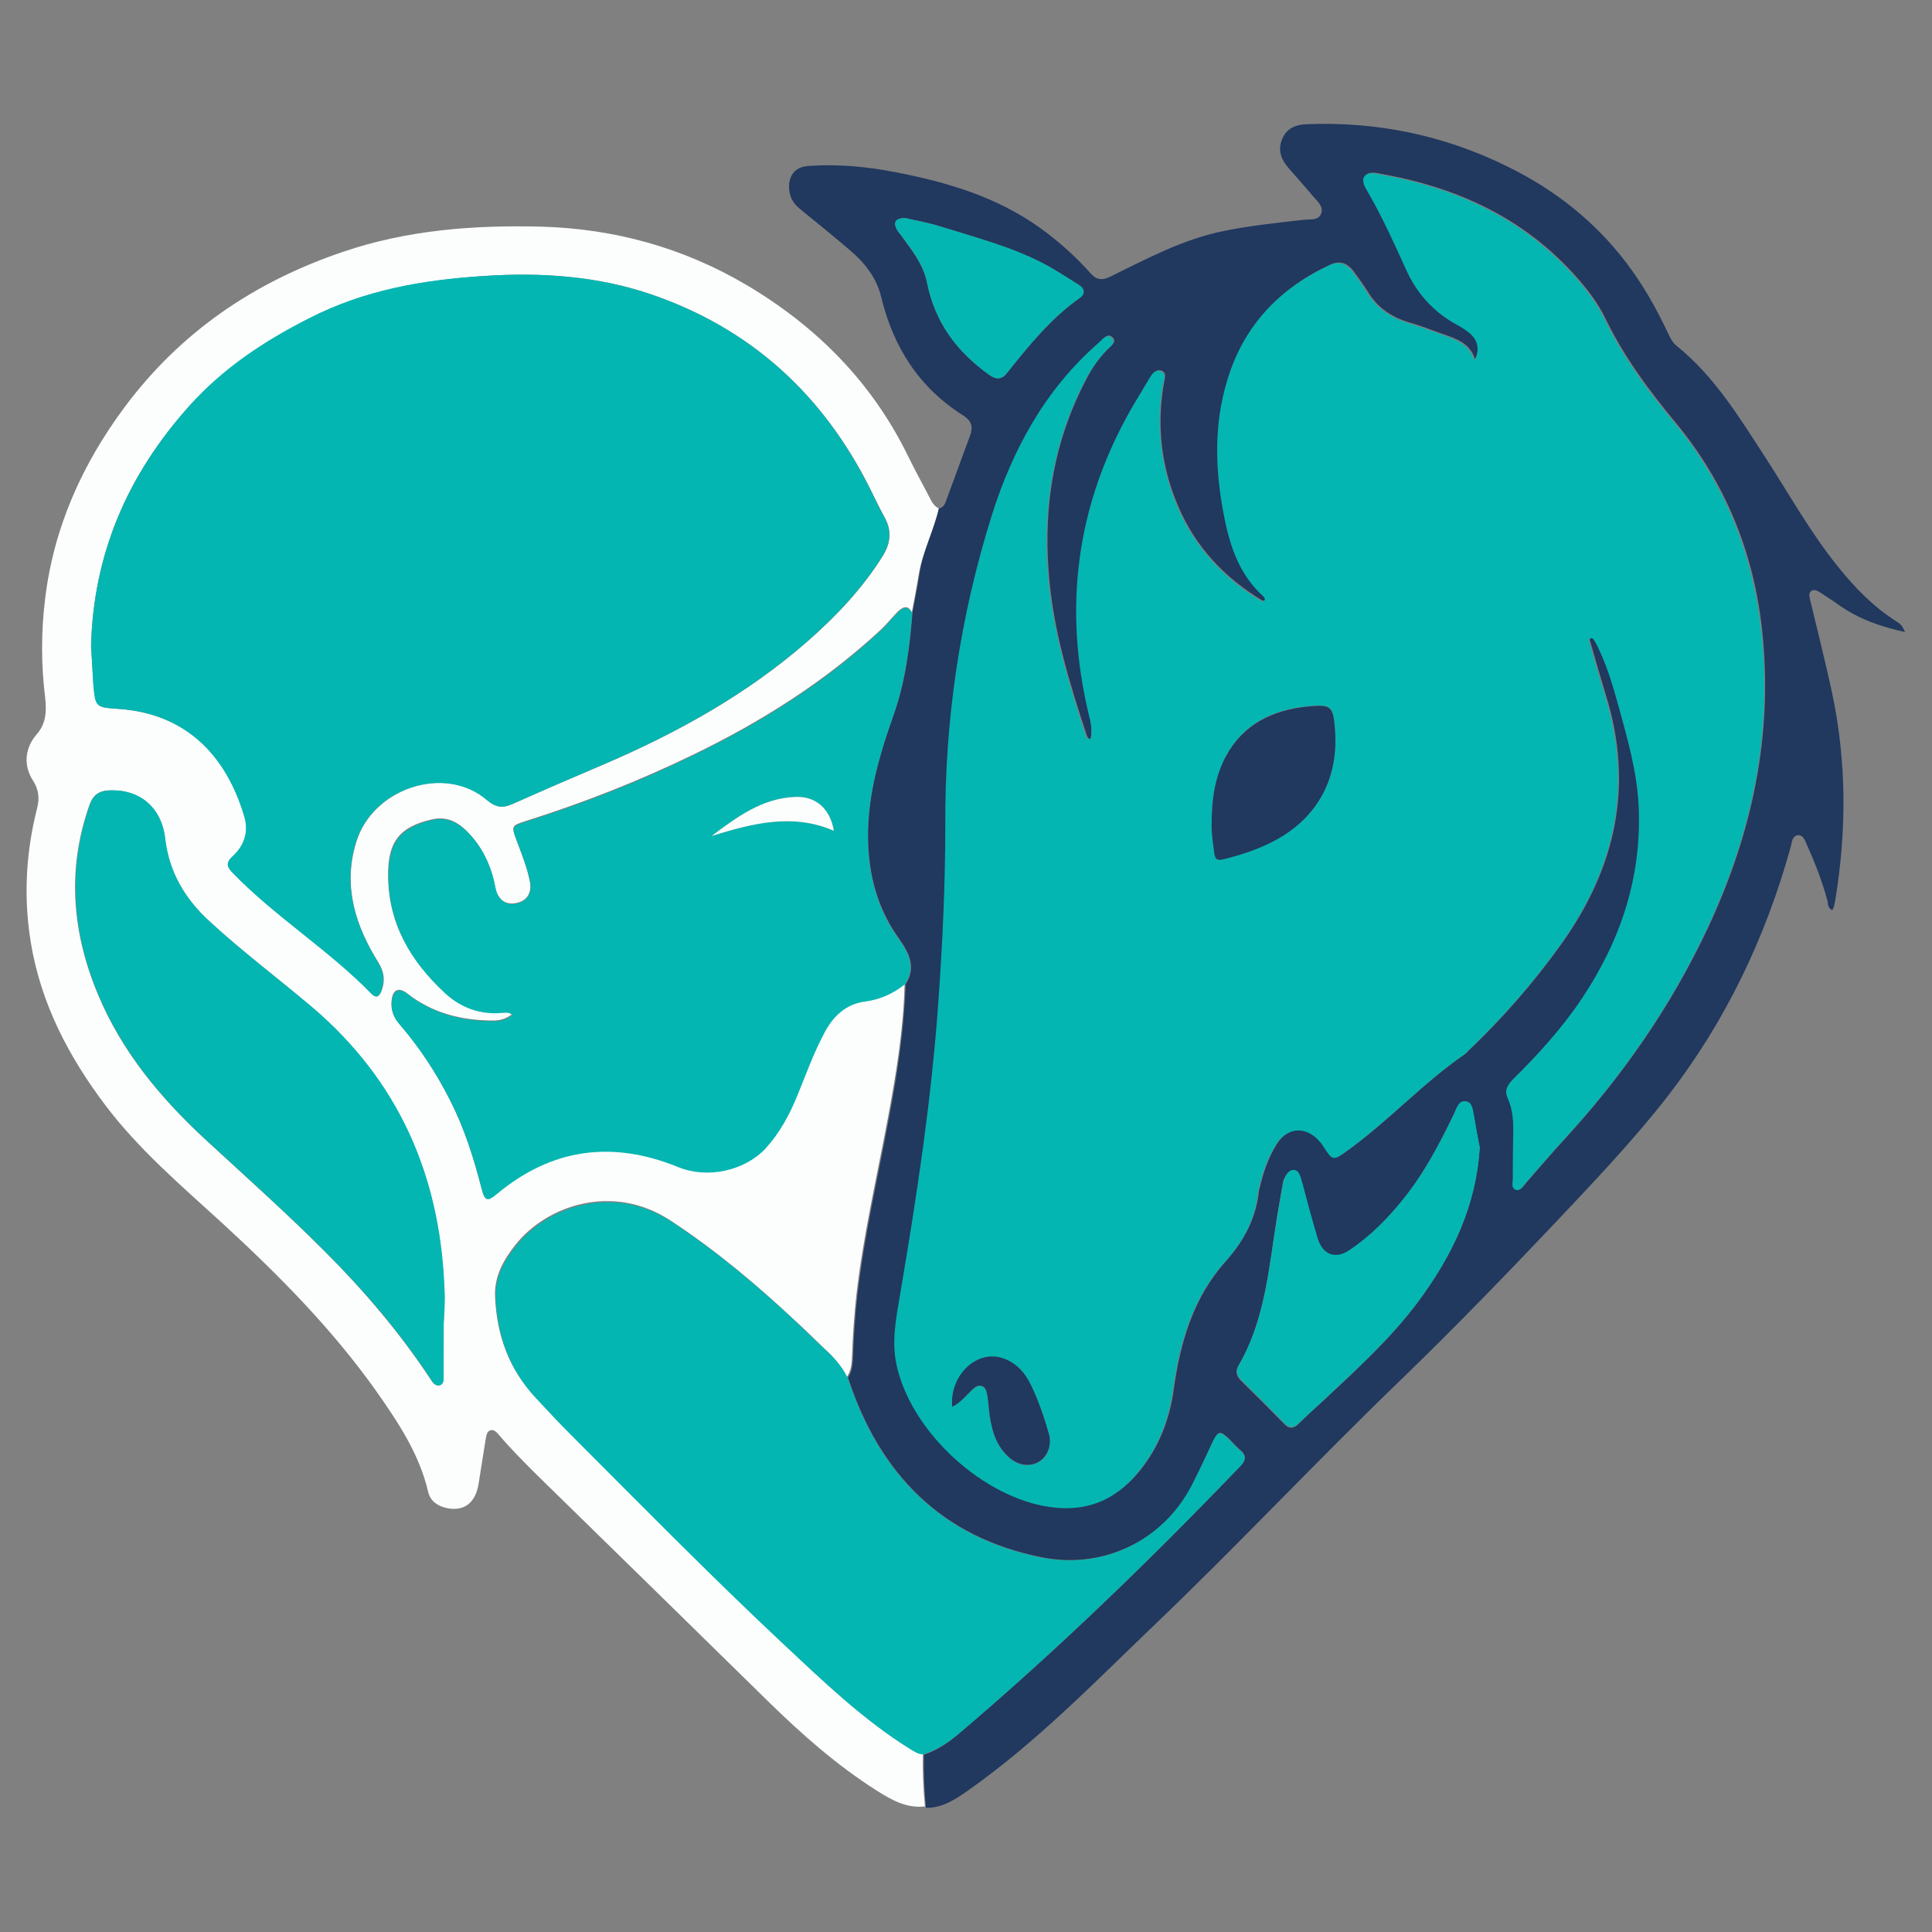
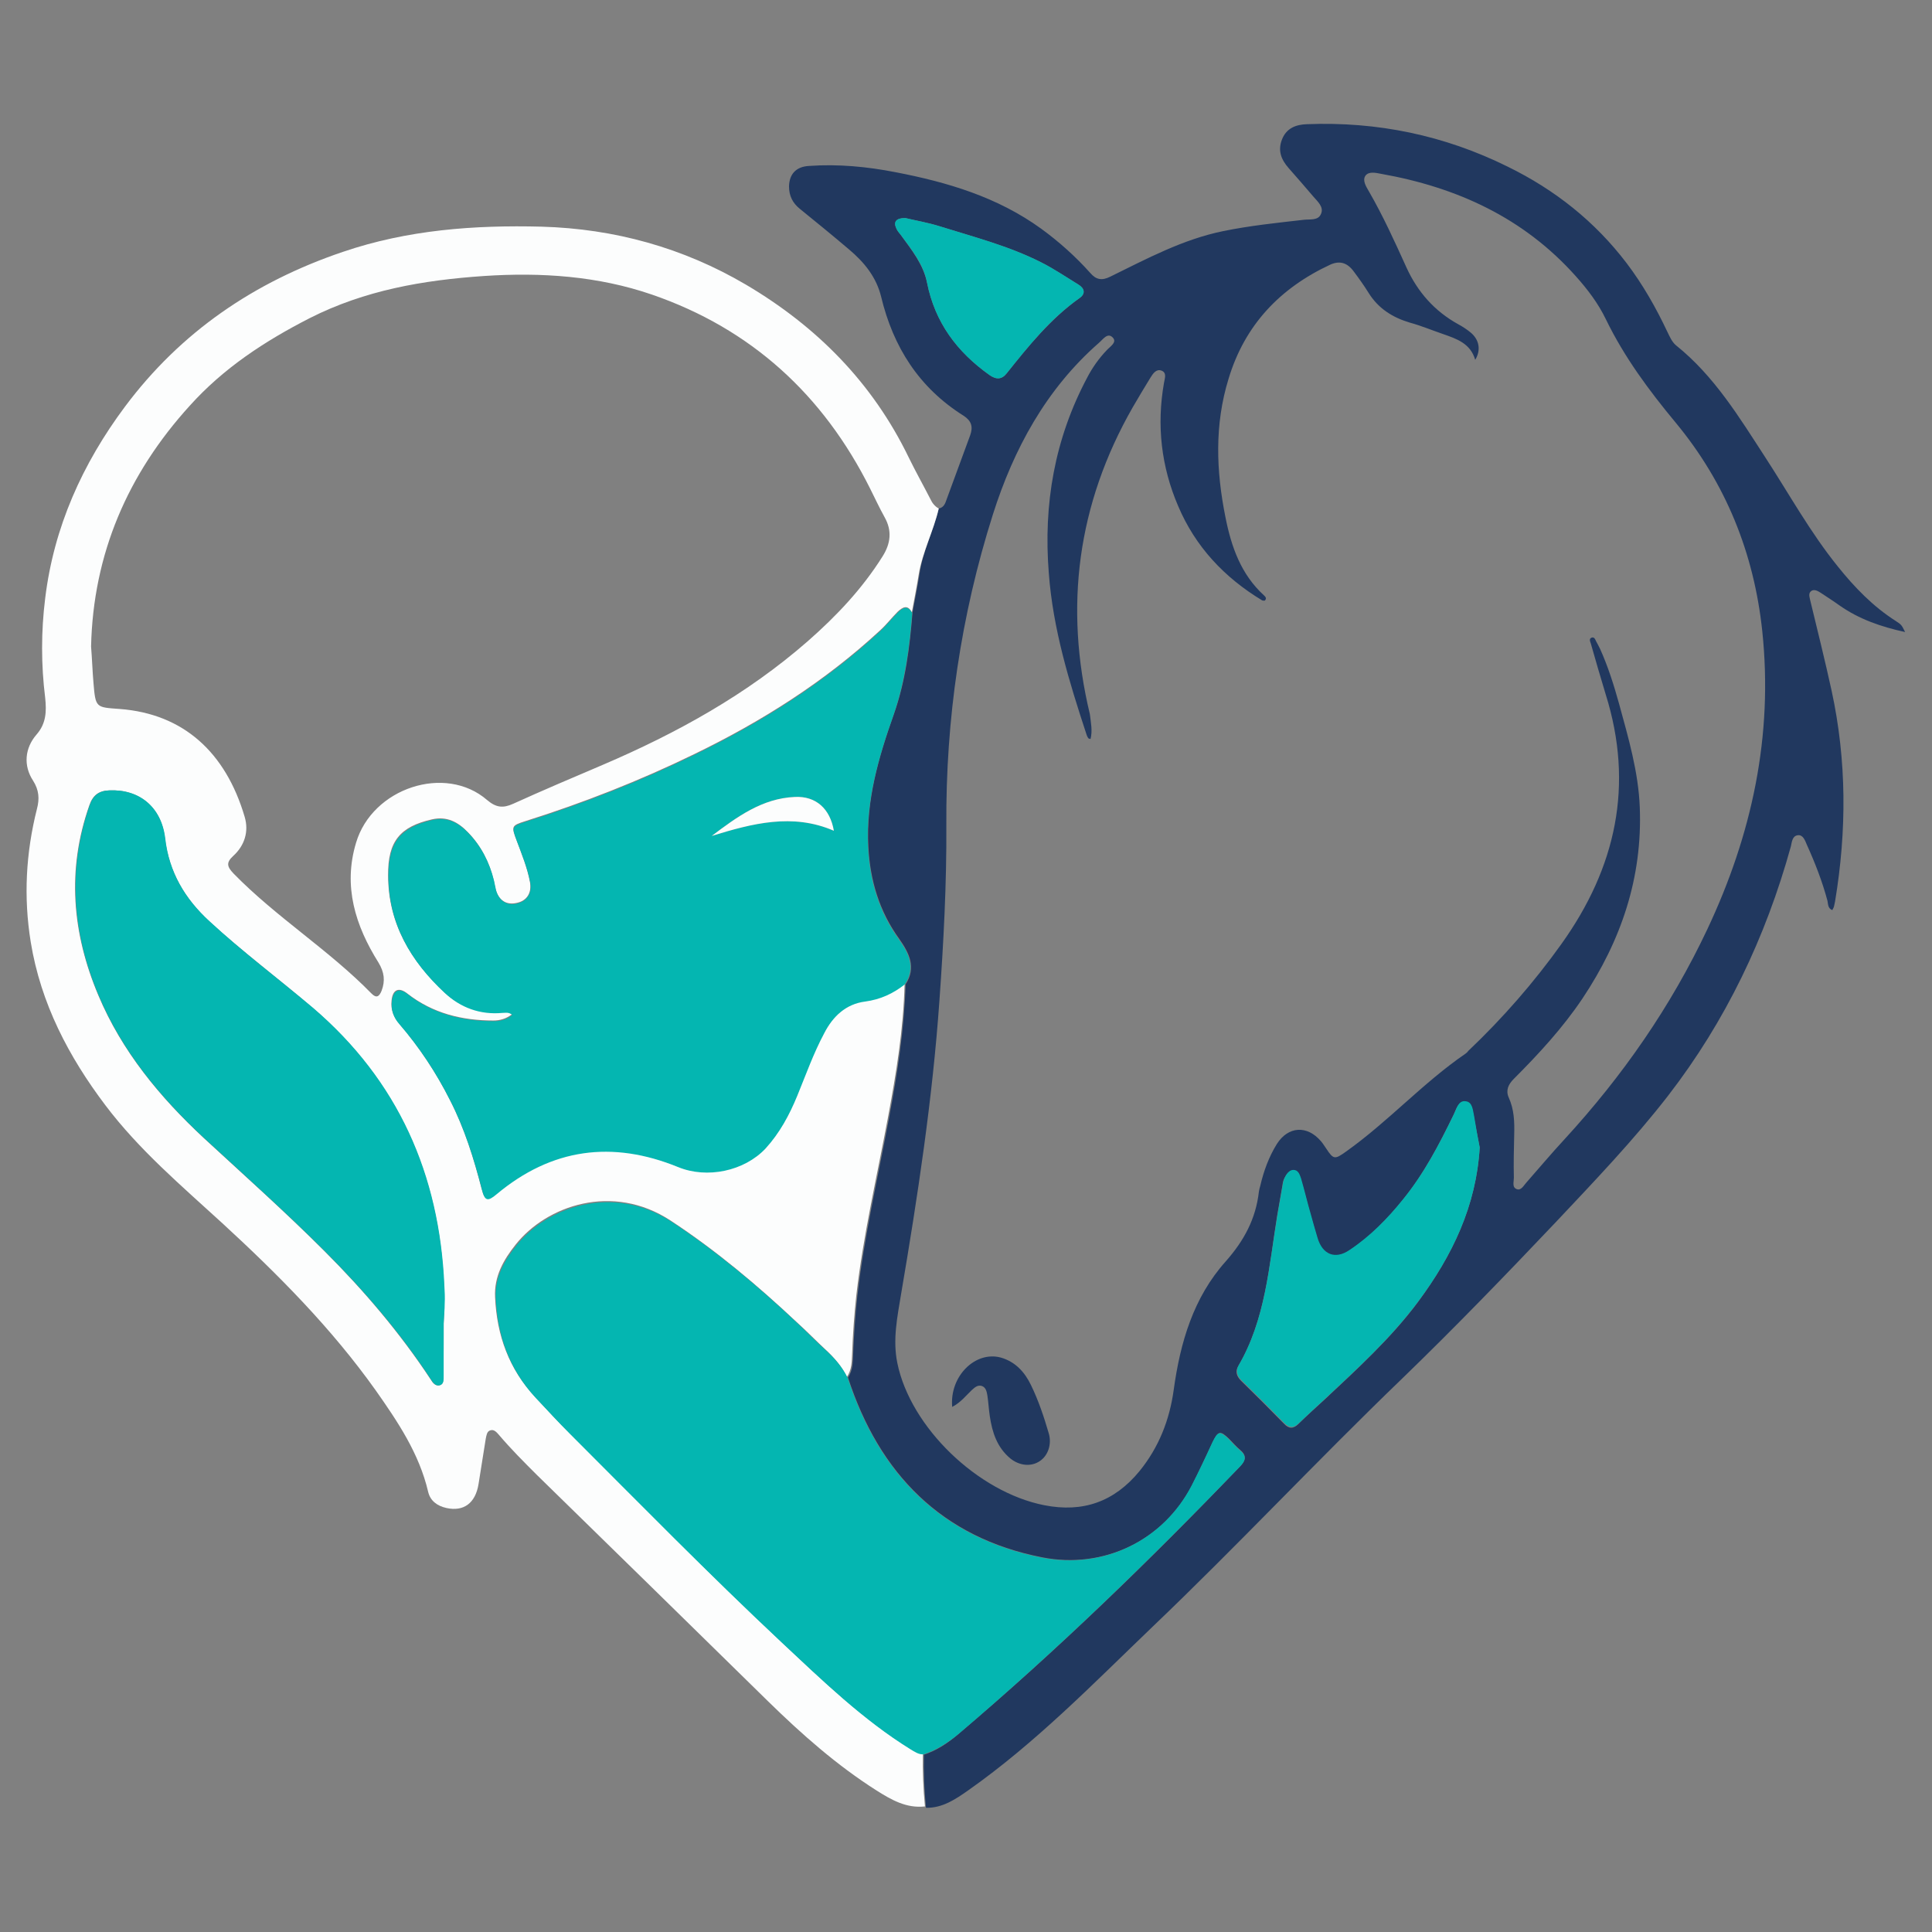
<svg xmlns="http://www.w3.org/2000/svg" id="Capa_1" x="0px" y="0px" viewBox="0 0 560 560" xml:space="preserve">
  <rect x="0" y="0" width="560" height="560" fill="#808080" stroke="none" />
  <g>
    <g>
      <path fill="#21385F" d="M272.1,147.4c1.5-0.3,1.9-1.5,2.3-2.7c2.3-6.2,4.5-12.3,6.8-18.5c0.9-2.5,0.4-4.2-1.9-5.7   c-12.9-8.1-20.4-19.9-23.9-34.5c-1.4-5.7-4.9-10-9.3-13.7c-4.7-4-9.5-7.9-14.3-11.8c-2.1-1.7-3.1-3.8-3.1-6.5   c0.1-3.6,2.1-5.7,5.8-5.9c8.4-0.6,16.8,0.2,25,1.8c15.1,2.9,29.6,7.2,42.3,16.4c5.2,3.8,9.9,8,14.2,12.8c1.7,2,3.4,2.3,5.8,1.1   c10.6-5.2,21-10.8,32.7-13.2c7.8-1.6,15.6-2.4,23.5-3.3c1.7-0.2,4.1,0.3,4.9-1.7c0.9-2-1-3.6-2.2-5c-2.4-2.8-4.8-5.6-7.2-8.3   c-2.1-2.4-3.2-5-1.9-8.3c1.3-3.3,4.1-4.3,7.2-4.4c20.4-0.8,39.8,3.2,58.2,12.3c13.7,6.7,25.3,15.9,34.5,28   c4.7,6.2,8.5,12.9,11.8,19.9c0.7,1.4,1.3,2.9,2.5,3.9c11.1,8.9,18.3,20.8,25.9,32.5c6.9,10.6,13,21.7,21,31.6   c4.8,6,10.2,11.6,16.8,15.8c1.7,1.1,1.7,1.2,2.7,3.2c-6.9-1.5-13.3-3.7-19-7.7c-1.8-1.3-3.7-2.5-5.5-3.7c-0.8-0.5-1.8-1.1-2.7-0.5   c-0.9,0.7-0.5,1.7-0.3,2.7c2.1,8.7,4.3,17.5,6.2,26.2c4.4,20.3,4.4,40.6,1,61.1c-0.1,0.5-0.2,0.9-0.3,1.4   c-0.1,0.4-0.3,0.7-0.5,1.1c-1.3-0.5-1.2-1.7-1.4-2.7c-1.5-5.6-3.6-11-6-16.3c-0.5-1.2-1.1-2.9-2.6-2.7c-1.6,0.2-1.7,1.9-2,3.2   c-7.3,26.4-18.9,50.7-35.6,72.3c-10,12.9-21.3,24.7-32.5,36.6c-14.6,15.4-29.4,30.7-44.7,45.5c-24.4,23.5-47.6,48.3-72.1,71.7   c-17.2,16.5-33.9,33.7-53.5,47.5c-3.7,2.6-7.5,5.2-12.3,5.1c-0.5-5.1-0.7-10.3-0.6-15.4c3.7-1.2,7-3.4,9.9-5.9   c28.7-24.3,55.7-50.5,81.7-77.6c1.6-1.7,2.1-3.1,0.1-4.8c-1.2-1-2.2-2.2-3.3-3.3c-2.5-2.4-3.1-2.3-4.7,1c-2,4.2-3.9,8.4-6,12.5   c-8.2,16-25.6,24.4-43.4,20.9c-29.1-5.7-47.2-24.2-56.3-52.1c1.4-2.1,1.4-4.5,1.5-6.9c0.2-5.6,0.6-11.2,1.2-16.7   c2-17.4,6-34.5,9.2-51.7c2.4-12.8,4.4-25.6,4.8-38.7c3.2-4.9,1-9.1-1.8-13.1c-5.8-8-8.5-17-9-26.8c-0.7-13.4,3-26,7.4-38.4   c3.4-9.6,4.6-19.5,5.4-29.5c0.7-3.7,1.4-7.3,2-11C267.4,159.9,270.6,153.9,272.1,147.4z M316.1,214.2c-0.4-0.1-0.6-0.1-0.7-0.3   c-0.2-0.3-0.4-0.7-0.5-1.1c-5-15.2-9.7-30.5-10.9-46.7c-1.6-20,1.7-38.9,11.1-56.6c1.5-2.9,3.4-5.6,5.7-8c1-1.1,3.1-2.3,1.7-3.7   c-1.5-1.5-2.8,0.6-4,1.6c-15.3,13.4-24.7,30.8-30.7,49.7c-9.3,29.3-13.7,59.4-13.5,90.2c0.1,16.9-0.8,33.8-2,50.7   c-2,28.5-6.3,56.8-11.1,85c-1.1,6.7-2.5,13.3-1.1,20.1c3.8,18.6,23.3,37.4,42.6,41.2c11.2,2.2,20.3-1,27.6-9.9   c5.6-6.9,8.7-14.8,9.9-23.5c1.9-13.8,5.7-26.8,15.1-37.3c5.3-6,8.7-12.3,9.6-20.2c0.1-0.6,0.2-1.1,0.4-1.7c1-4.3,2.5-8.4,4.8-12.1   c3.3-5.2,8.8-5.5,12.8-0.8c0.6,0.7,1,1.4,1.5,2.1c2.1,3.2,2.5,3.2,5.6,1c12.3-8.7,22.4-20,34.8-28.5c0.3-0.2,0.6-0.5,0.8-0.8   c10-9.5,19-19.8,27-31c15.8-22.1,21.1-46,12.8-72.4c-1.5-4.9-2.9-9.8-4.3-14.7c-0.2-0.6-0.6-1.4,0.3-1.7c0.7-0.2,1,0.5,1.2,1   c0.4,0.7,0.8,1.5,1.2,2.3c2.3,5.1,4,10.5,5.5,15.9c2.7,9.9,5.6,19.7,6,30c0.8,20.4-5.4,38.6-16.6,55.4   c-5.7,8.5-12.7,16.1-19.9,23.3c-1.6,1.6-2.4,3.3-1.5,5.4c1.6,3.5,1.7,7.1,1.6,10.8c-0.1,4.2-0.2,8.3-0.1,12.5   c0,1.2-0.6,2.8,0.9,3.3c1.2,0.4,1.9-1,2.7-1.9c3.7-4.2,7.3-8.5,11.1-12.6c16.8-18.3,30.8-38.4,41.4-60.9   c12.9-27.4,19.1-56,15.9-86.4c-2.4-22.6-10.6-42.9-25.1-60.4c-7.8-9.4-14.9-19-20.2-29.9c-2.2-4.6-5.3-8.7-8.8-12.6   c-15.1-16.9-34.4-25.7-56.3-29.6c-1.6-0.3-3.6-0.8-4.6,0.5c-1,1.4,0.2,3.2,1,4.6c4.1,7.1,7.5,14.6,10.9,22.1   c3.2,7,8.1,12.6,15,16.4c1.3,0.7,2.5,1.5,3.6,2.4c2.5,2.1,3,5.1,1.3,7.9c-1.4-4.8-5.4-6.1-9.4-7.5c-3.2-1.1-6.3-2.4-9.6-3.3   c-5-1.5-9.1-4.1-11.9-8.6c-1.3-2.1-2.8-4.2-4.3-6.2c-1.9-2.6-4.1-3.2-6.8-2c-14.6,6.8-24.8,17.5-29.5,33.1   c-4.1,13.3-3.6,26.7-0.9,40.1c1.7,8.6,4.5,16.6,11.2,22.7c0.3,0.3,0.9,0.8,0.2,1.5c-0.3,0-0.6,0-0.8-0.1   c-10.9-6.6-19.3-15.5-24.3-27.3c-4.9-11.4-6.3-23.4-4.1-35.8c0.2-1.2,0.9-2.9-0.8-3.5c-1.5-0.5-2.4,0.9-3.1,2   c-1.8,2.9-3.5,5.8-5.2,8.7c-16,28-19.9,57.7-12.4,88.9C316.2,209.5,316.7,211.8,316.1,214.2z M428.9,332.6   c-0.6-2.9-1.1-5.9-1.7-8.8c-0.4-1.8-0.4-4.2-2.5-4.4c-2.1-0.2-2.6,2.2-3.4,3.8c-4.2,8.6-8.6,17.1-14.7,24.6   c-4.5,5.6-9.5,10.7-15.5,14.7c-4.2,2.8-8,1.3-9.3-3.5c-0.6-2.3-1.3-4.6-2-7c-0.9-3.4-1.8-6.9-2.8-10.3c-0.3-1.1-0.8-2.4-2.2-2.4   c-1.2,0-2,1.2-2.5,2.2c-0.4,0.7-0.5,1.5-0.6,2.2c-0.5,2.8-1,5.7-1.5,8.6c-2.4,14.9-3.4,30.2-11.3,43.7c-0.9,1.5-0.5,2.9,0.8,4.2   c4.2,4.1,8.4,8.3,12.5,12.5c1.4,1.5,2.7,1.5,4.2,0c2.4-2.4,4.9-4.6,7.4-6.9c9.6-9,19.3-17.8,27.2-28.4   C421,363.9,427.9,349.5,428.9,332.6z M262.4,63.2c-2.7,0-3.4,1.1-2.6,3c0.3,0.7,0.8,1.3,1.3,1.9c3.1,4.3,6.5,8.5,7.6,13.8   c2.3,11.6,8.7,20.1,18.1,26.8c2,1.4,3.6,1.3,5-0.5c6.3-7.9,12.7-15.8,21.1-21.8c1.8-1.3,1.5-2.8-0.3-3.9   c-3.6-2.2-7.1-4.6-10.9-6.5c-9.3-4.7-19.4-7.3-29.3-10.4C268.9,64.5,265.3,63.9,262.4,63.2z" />
      <path fill="#FCFDFD" d="M272.1,147.4c-1.5,6.5-4.7,12.5-5.8,19.1c-0.6,3.7-1.3,7.3-2,11c-1.2-2.4-2.7-1.5-4.1-0.2   c-1.8,1.8-3.3,3.8-5.2,5.5c-16,14.8-34.2,26.3-53.8,35.8c-15.8,7.7-32.1,14.1-48.9,19.4c-4.1,1.3-4.1,1.5-2.6,5.5   c1.5,4,3.1,7.9,3.9,12.1c0.6,3.2-0.9,5.5-3.8,6.1c-3,0.7-5.2-0.7-6.1-3.8c-0.3-0.9-0.4-1.9-0.6-2.8c-1.3-5.3-3.7-10-7.5-13.9   c-2.8-2.9-6-4.7-10.4-3.7c-9.2,2.1-12.8,6.3-12.7,16.2c0,13.9,6.5,24.8,16.3,33.9c4.6,4.3,10.3,6.3,16.7,5.8   c0.9-0.1,1.9-0.3,2.9,0.6c-1.7,1.3-3.5,1.8-5.4,1.8c-9.1,0-17.6-2.1-24.9-7.8c-2.5-2-4.3-1.2-4.6,2c-0.3,2.5,0.5,4.7,2.2,6.7   c5.8,6.8,10.7,14.2,14.7,22.1c4.2,8.2,6.9,16.9,9.2,25.8c0.9,3.4,1.7,3.5,4.2,1.4c15.9-13.4,33.6-15.7,52.7-7.9   c8.4,3.4,19.2,1.2,25.3-5.4c4.2-4.4,6.9-9.7,9.2-15.3c2.5-6.1,4.7-12.3,7.8-18.1c2.6-4.8,6.4-8.4,11.9-9.2c4.4-0.6,8.1-2.3,11.5-5   c-0.3,13-2.4,25.9-4.8,38.7c-3.2,17.2-7.2,34.3-9.2,51.7c-0.6,5.6-1,11.1-1.2,16.7c-0.1,2.4-0.1,4.8-1.5,6.9   c-1.5-3-3.7-5.6-6.2-7.9c-2.8-2.6-5.5-5.4-8.4-8c-11.4-10.7-23.4-20.8-36.5-29.4c-16.9-11.1-36-4.3-44.9,6.9   c-3.6,4.5-6.3,9.3-6,15.3c0.5,11,4,20.8,11.6,28.9c3.3,3.5,6.5,7.1,10,10.5c20.3,20.3,40.4,40.8,61.3,60.4   c11.8,11.1,23.5,22.4,37.4,31c1.2,0.7,2.2,1.5,3.7,1.4c-0.1,5.1,0.1,10.3,0.6,15.4c-5.4,0.6-9.7-1.9-14-4.6   c-11.5-7.3-21.7-16.3-31.5-25.9c-22.3-21.9-44.7-43.8-67.1-65.7c-3.7-3.7-7.4-7.4-10.8-11.4c-0.7-0.8-1.5-1.8-2.6-1.4   c-1,0.3-1.1,1.5-1.3,2.4c-0.7,4.4-1.4,8.8-2.1,13.2c-0.9,5.5-4.3,8-9.3,6.9c-2.7-0.6-4.7-2.1-5.3-4.7   c-2.6-11.1-8.8-20.3-15.2-29.4c-12.8-18-28.2-33.5-44.4-48.4c-11.9-10.9-24.2-21.3-34-34.3C20,306.4,11.8,290.9,8.9,273   c-2.1-13-1.4-25.8,1.8-38.5c0.8-3,0.6-5.5-1.1-8.2c-2.9-4.4-2.4-9.5,1-13.4c2.8-3.2,2.9-6.7,2.5-10.6c-1.2-9.6-1.2-19.3,0-28.9   c2.5-20.6,10.8-39,23.1-55.5C52.4,96.2,73.7,81.7,99.4,73c18.8-6.4,38.1-7.8,57.6-7.3c21.1,0.6,41,6.1,59.2,16.8   c20.5,12.1,36.7,28.4,47.2,50.1c2,4.1,4.2,8,6.3,12.1C270.2,145.8,271,146.8,272.1,147.4z M26.4,187.4c0.3,3.7,0.4,7.2,0.7,10.6   c0.6,7.2,0.7,7,7.6,7.5c18.5,1.4,30.7,12.6,36.2,31.2c1.3,4.3,0,8.4-3.3,11.4c-2.2,2-1.7,3.2,0.1,5.1c12.4,12.7,27.6,22.1,40,34.8   c1.4,1.4,2.2,0.9,2.9-0.8c1.1-2.9,0.8-5.4-0.9-8.2c-6.7-10.7-10.3-22.1-6.5-34.7c4.7-15.9,25.9-22.9,38-12.4   c2.6,2.2,4.6,2.4,7.5,1.1c8.6-3.9,17.3-7.6,26-11.3c21.5-9.2,41.8-20.4,59.5-35.9c8.2-7.2,15.7-15.1,21.6-24.5   c2.4-3.8,2.8-7.5,0.6-11.4c-1.5-2.7-2.8-5.5-4.2-8.3c-13.6-27.2-34.5-46.3-63.2-56.2c-15.7-5.4-32.1-6.5-48.7-5.4   c-17.6,1.2-34.5,4.1-50.5,12.2c-13.1,6.7-25,14.5-34.8,25.4C37,137.4,27,160.6,26.4,187.4z M128.6,383.6c0.1-2.3,0.2-4,0.2-5.8   c0-1.7-0.1-3.5-0.1-5.2c-1.4-32.2-13.4-59.3-38.1-80.5c-9.9-8.5-20.4-16.3-30-25.1c-7-6.5-11.6-14.2-12.8-24   c-1-9.1-7.5-14.3-16.2-13.9c-3,0.1-4.7,1.4-5.7,4.3c-6.6,18.7-5,37.1,2.6,55.1c6.8,16.2,17.8,29.5,30.6,41.4   c11.7,10.8,23.6,21.4,34.9,32.7c11.4,11.4,21.9,23.7,30.8,37.2c0.6,1,1.4,2.1,2.7,1.7c1.2-0.4,1-1.7,1-2.8   C128.6,393.5,128.6,388.3,128.6,383.6z" />
-       <path fill="#04B6B1" d="M316.1,214.2c0.6-2.4,0.1-4.7-0.5-7c-7.5-31.3-3.6-60.9,12.4-88.9c1.7-2.9,3.5-5.8,5.2-8.7   c0.7-1.2,1.6-2.5,3.1-2c1.8,0.6,1.1,2.3,0.8,3.5c-2.2,12.3-0.7,24.3,4.1,35.8c5,11.7,13.4,20.7,24.3,27.3c0.2,0.1,0.5,0.1,0.8,0.1   c0.7-0.7,0.1-1.2-0.2-1.5c-6.7-6.1-9.5-14.1-11.2-22.7c-2.7-13.4-3.2-26.9,0.9-40.1c4.7-15.6,15-26.3,29.5-33.1   c2.7-1.3,4.9-0.6,6.8,2c1.5,2,3,4.1,4.3,6.2c2.8,4.5,6.9,7.1,11.9,8.6c3.2,1,6.4,2.2,9.6,3.3c3.9,1.4,7.9,2.7,9.4,7.5   c1.7-2.8,1.2-5.8-1.3-7.9c-1.1-0.9-2.3-1.7-3.6-2.4c-6.9-3.7-11.9-9.3-15-16.4c-3.4-7.5-6.8-15-10.9-22.1c-0.8-1.4-2-3.2-1-4.6   c1-1.3,3.1-0.8,4.6-0.5c21.9,3.9,41.2,12.7,56.3,29.6c3.4,3.8,6.5,7.9,8.8,12.6c5.3,10.9,12.4,20.6,20.2,29.9   c14.5,17.5,22.6,37.8,25.1,60.4c3.3,30.3-3,58.9-15.9,86.4c-10.6,22.5-24.6,42.6-41.4,60.9c-3.8,4.1-7.4,8.4-11.1,12.6   c-0.8,0.9-1.5,2.3-2.7,1.9c-1.5-0.5-0.9-2.2-0.9-3.3c0-4.2,0-8.3,0.1-12.5c0.1-3.7,0-7.3-1.6-10.8c-1-2.1-0.1-3.8,1.5-5.4   c7.3-7.2,14.2-14.8,19.9-23.3c11.2-16.7,17.4-35,16.6-55.4c-0.4-10.3-3.3-20.2-6-30c-1.5-5.4-3.1-10.8-5.5-15.9   c-0.4-0.8-0.7-1.6-1.2-2.3c-0.3-0.5-0.6-1.2-1.2-1c-0.9,0.3-0.5,1.1-0.3,1.7c1.4,4.9,2.8,9.9,4.3,14.7c8.3,26.4,3,50.3-12.8,72.4   c-8,11.2-17.1,21.5-27,31c-0.3,0.3-0.5,0.6-0.8,0.8c-12.4,8.5-22.5,19.8-34.8,28.5c-3.1,2.2-3.5,2.2-5.6-1   c-0.5-0.7-0.9-1.5-1.5-2.1c-3.9-4.7-9.5-4.4-12.8,0.8c-2.3,3.7-3.8,7.8-4.8,12.1c-0.1,0.6-0.3,1.1-0.4,1.7   c-0.8,7.9-4.2,14.2-9.6,20.2c-9.4,10.5-13.2,23.6-15.1,37.3c-1.2,8.7-4.3,16.6-9.9,23.5c-7.2,8.9-16.3,12.1-27.6,9.9   c-19.3-3.8-38.8-22.6-42.6-41.2c-1.4-6.8,0-13.5,1.1-20.1c4.8-28.2,9.1-56.5,11.1-85c1.2-16.9,2-33.8,2-50.7   c-0.2-30.8,4.3-60.9,13.5-90.2c6-19,15.4-36.3,30.7-49.7c1.2-1,2.5-3.1,4-1.6c1.4,1.4-0.7,2.7-1.7,3.7c-2.2,2.4-4.1,5.1-5.7,8   c-9.4,17.8-12.6,36.7-11.1,56.6c1.3,16.2,5.9,31.4,10.9,46.7c0.1,0.4,0.3,0.7,0.5,1.1C315.5,214.1,315.7,214.1,316.1,214.2z    M351.2,239c-0.1,2.3,0.4,5.3,0.8,8.4c0.2,1.5,0.8,2.1,2.5,1.6c4.5-1.1,8.9-2.5,13.1-4.5c13.4-6.3,20.3-17.8,19.4-32.4   c-0.5-7.5-0.9-8.1-8.1-7.4c-10,1-18.4,5-23.5,14.3C352.2,225.1,351.2,231.5,351.2,239z M276,407.8c2.5-1.3,3.9-3.2,5.7-4.8   c0.8-0.7,1.6-1.6,2.8-1.2c1.3,0.4,1.5,1.7,1.7,2.8c0.3,2,0.4,4,0.7,6c0.7,4.7,2.1,9,5.9,12.2c2.7,2.2,6,2.5,8.6,0.8   c2.4-1.6,3.5-4.8,2.6-8c-1.4-4.8-3-9.6-5.2-14.1c-1.8-3.8-4.5-6.8-8.7-7.9C282.8,391.5,275.3,398.9,276,407.8z" />
      <path fill="#04B6B1" d="M262.3,285.3c-3.4,2.7-7.1,4.4-11.5,5c-5.6,0.7-9.4,4.3-11.9,9.2c-3.1,5.8-5.3,12-7.8,18.1   c-2.3,5.6-5.1,10.8-9.2,15.3c-6.2,6.6-17,8.8-25.3,5.4c-19.1-7.8-36.7-5.5-52.7,7.9c-2.5,2.1-3.4,2-4.2-1.4   c-2.3-8.9-5-17.6-9.2-25.8c-4-8-8.9-15.4-14.7-22.1c-1.7-1.9-2.5-4.1-2.2-6.7c0.4-3.2,2.1-4,4.6-2c7.3,5.7,15.8,7.8,24.9,7.8   c1.9,0,3.7-0.4,5.4-1.8c-1-0.9-2-0.6-2.9-0.6c-6.4,0.6-12.1-1.5-16.7-5.8c-9.8-9.1-16.3-20.1-16.3-33.9c0-9.9,3.5-14,12.7-16.2   c4.3-1,7.6,0.8,10.4,3.7c3.8,3.9,6.2,8.6,7.5,13.9c0.2,0.9,0.4,1.9,0.6,2.8c0.9,3.1,3.2,4.5,6.1,3.8c2.9-0.7,4.4-3,3.8-6.1   c-0.8-4.2-2.4-8.1-3.9-12.1c-1.5-4-1.5-4.2,2.6-5.5c16.8-5.3,33.1-11.7,48.9-19.4c19.6-9.5,37.8-21,53.8-35.8   c1.8-1.7,3.4-3.7,5.2-5.5c1.3-1.3,2.8-2.2,4.1,0.2c-0.8,10-2.1,19.9-5.4,29.5c-4.4,12.4-8.1,25-7.4,38.4c0.5,9.8,3.2,18.8,9,26.8   C263.3,276.2,265.5,280.4,262.3,285.3z M206.3,242.3c11.7-3.6,23.3-6.7,35.4-1.5c-1.1-6.4-5.2-10.1-11.3-9.8   C220.9,231.4,213.6,236.8,206.3,242.3z" />
      <path fill="#04B6B1" d="M267.7,508.5c-1.4,0.1-2.5-0.7-3.7-1.4c-13.9-8.6-25.5-19.9-37.4-31c-20.9-19.6-41-40.1-61.3-60.4   c-3.4-3.4-6.7-7-10-10.5c-7.6-8.2-11.1-18-11.6-28.9c-0.3-6,2.4-10.8,6-15.3c8.8-11.1,27.9-18,44.9-6.9   c13.1,8.6,25.1,18.7,36.5,29.4c2.8,2.6,5.5,5.4,8.4,8c2.5,2.3,4.7,4.8,6.2,7.9c9.1,27.9,27.2,46.4,56.3,52.1   c17.8,3.5,35.1-4.9,43.4-20.9c2.1-4.1,4.1-8.3,6-12.5c1.6-3.3,2.2-3.4,4.7-1c1.1,1.1,2.1,2.3,3.3,3.3c2.1,1.7,1.6,3.1-0.1,4.8   c-26.1,27.1-53,53.2-81.7,77.6C274.6,505.2,271.4,507.3,267.7,508.5z" />
      <path fill="#04B6B1" d="M428.9,332.6c-1,16.9-7.9,31.3-17.8,44.6c-7.9,10.6-17.6,19.4-27.2,28.4c-2.5,2.3-5,4.6-7.4,6.9   c-1.5,1.5-2.8,1.4-4.2,0c-4.1-4.2-8.3-8.4-12.5-12.5c-1.3-1.3-1.6-2.7-0.8-4.2c7.9-13.5,8.8-28.8,11.3-43.7c0.5-2.9,1-5.7,1.5-8.6   c0.1-0.8,0.3-1.5,0.6-2.2c0.5-1,1.3-2.2,2.5-2.2c1.4,0,1.8,1.3,2.2,2.4c1,3.4,1.8,6.9,2.8,10.3c0.6,2.3,1.3,4.6,2,7   c1.4,4.8,5.1,6.4,9.3,3.5c6-4,11-9.1,15.5-14.7c6.1-7.5,10.5-15.9,14.7-24.6c0.8-1.6,1.3-4.1,3.4-3.8c2.1,0.2,2.1,2.7,2.5,4.4   C427.8,326.7,428.3,329.6,428.9,332.6z" />
      <path fill="#04B6B1" d="M262.4,63.2c2.9,0.7,6.5,1.3,10,2.4c9.9,3.1,20,5.7,29.3,10.4c3.8,1.9,7.3,4.3,10.9,6.5   c1.8,1.1,2.1,2.7,0.3,3.9c-8.4,5.9-14.7,13.8-21.1,21.8c-1.4,1.8-3,1.9-5,0.5c-9.4-6.7-15.8-15.2-18.1-26.8   c-1-5.3-4.4-9.5-7.6-13.8c-0.5-0.6-1-1.2-1.3-1.9C258.9,64.4,259.6,63.2,262.4,63.2z" />
-       <path fill="#04B6B1" d="M26.4,187.4c0.6-26.8,10.7-49.9,28.5-69.8c9.8-10.9,21.7-18.8,34.8-25.4c16-8.2,32.9-11.1,50.5-12.2   c16.6-1.1,33,0,48.7,5.4c28.8,9.9,49.6,29,63.2,56.2c1.4,2.8,2.7,5.6,4.2,8.3c2.2,4,1.8,7.6-0.6,11.4   c-5.9,9.4-13.3,17.2-21.6,24.5c-17.7,15.5-38,26.7-59.5,35.9c-8.7,3.7-17.4,7.5-26,11.3c-2.9,1.3-4.9,1.1-7.5-1.1   c-12.1-10.4-33.3-3.5-38,12.4c-3.8,12.6-0.1,24,6.5,34.7c1.7,2.8,1.9,5.3,0.9,8.2c-0.6,1.7-1.5,2.3-2.9,0.8   c-12.4-12.7-27.6-22.1-40-34.8c-1.9-1.9-2.3-3.1-0.1-5.1c3.3-3,4.6-7.1,3.3-11.4c-5.5-18.6-17.7-29.9-36.2-31.2   c-6.9-0.5-7-0.3-7.6-7.5C26.8,194.5,26.6,191.1,26.4,187.4z" />
      <path fill="#04B6B1" d="M128.6,383.6c0,4.7,0,9.9,0,15.1c0,1.1,0.1,2.4-1,2.8c-1.3,0.4-2.1-0.7-2.7-1.7   c-8.9-13.6-19.4-25.8-30.8-37.2c-11.3-11.3-23.2-21.9-34.9-32.7c-12.8-11.9-23.8-25.2-30.6-41.4c-7.6-18-9.1-36.4-2.6-55.1   c1-2.9,2.8-4.2,5.7-4.3c8.7-0.4,15.1,4.8,16.2,13.9c1.1,9.8,5.7,17.5,12.8,24c9.6,8.9,20,16.7,30,25.1   c24.7,21.1,36.7,48.3,38.1,80.5c0.1,1.7,0.2,3.5,0.1,5.2C128.9,379.6,128.7,381.3,128.6,383.6z" />
-       <path fill="#21385F" d="M351.2,239c0-7.5,1-14,4.2-19.9c5.1-9.3,13.5-13.2,23.5-14.3c7.1-0.7,7.6-0.2,8.1,7.4   c0.9,14.5-6,26.1-19.4,32.4c-4.2,2-8.6,3.4-13.1,4.5c-1.7,0.4-2.3-0.1-2.5-1.6C351.6,244.4,351.1,241.3,351.2,239z" />
      <path fill="#21385F" d="M276,407.8c-0.8-8.9,6.7-16.3,14.1-14.3c4.2,1.2,6.9,4.2,8.7,7.9c2.2,4.5,3.8,9.3,5.2,14.1   c0.9,3.1-0.2,6.4-2.6,8c-2.5,1.7-5.9,1.4-8.6-0.8c-3.8-3.2-5.2-7.5-5.9-12.2c-0.3-2-0.4-4-0.7-6c-0.2-1.1-0.4-2.4-1.7-2.8   c-1.2-0.3-2,0.5-2.8,1.2C280,404.5,278.5,406.5,276,407.8z" />
      <path fill="#FCFDFD" d="M206.3,242.3c7.3-5.5,14.6-10.9,24.1-11.3c6.1-0.3,10.2,3.4,11.3,9.8C229.7,235.6,218,238.7,206.3,242.3z" />
    </g>
  </g>
</svg>